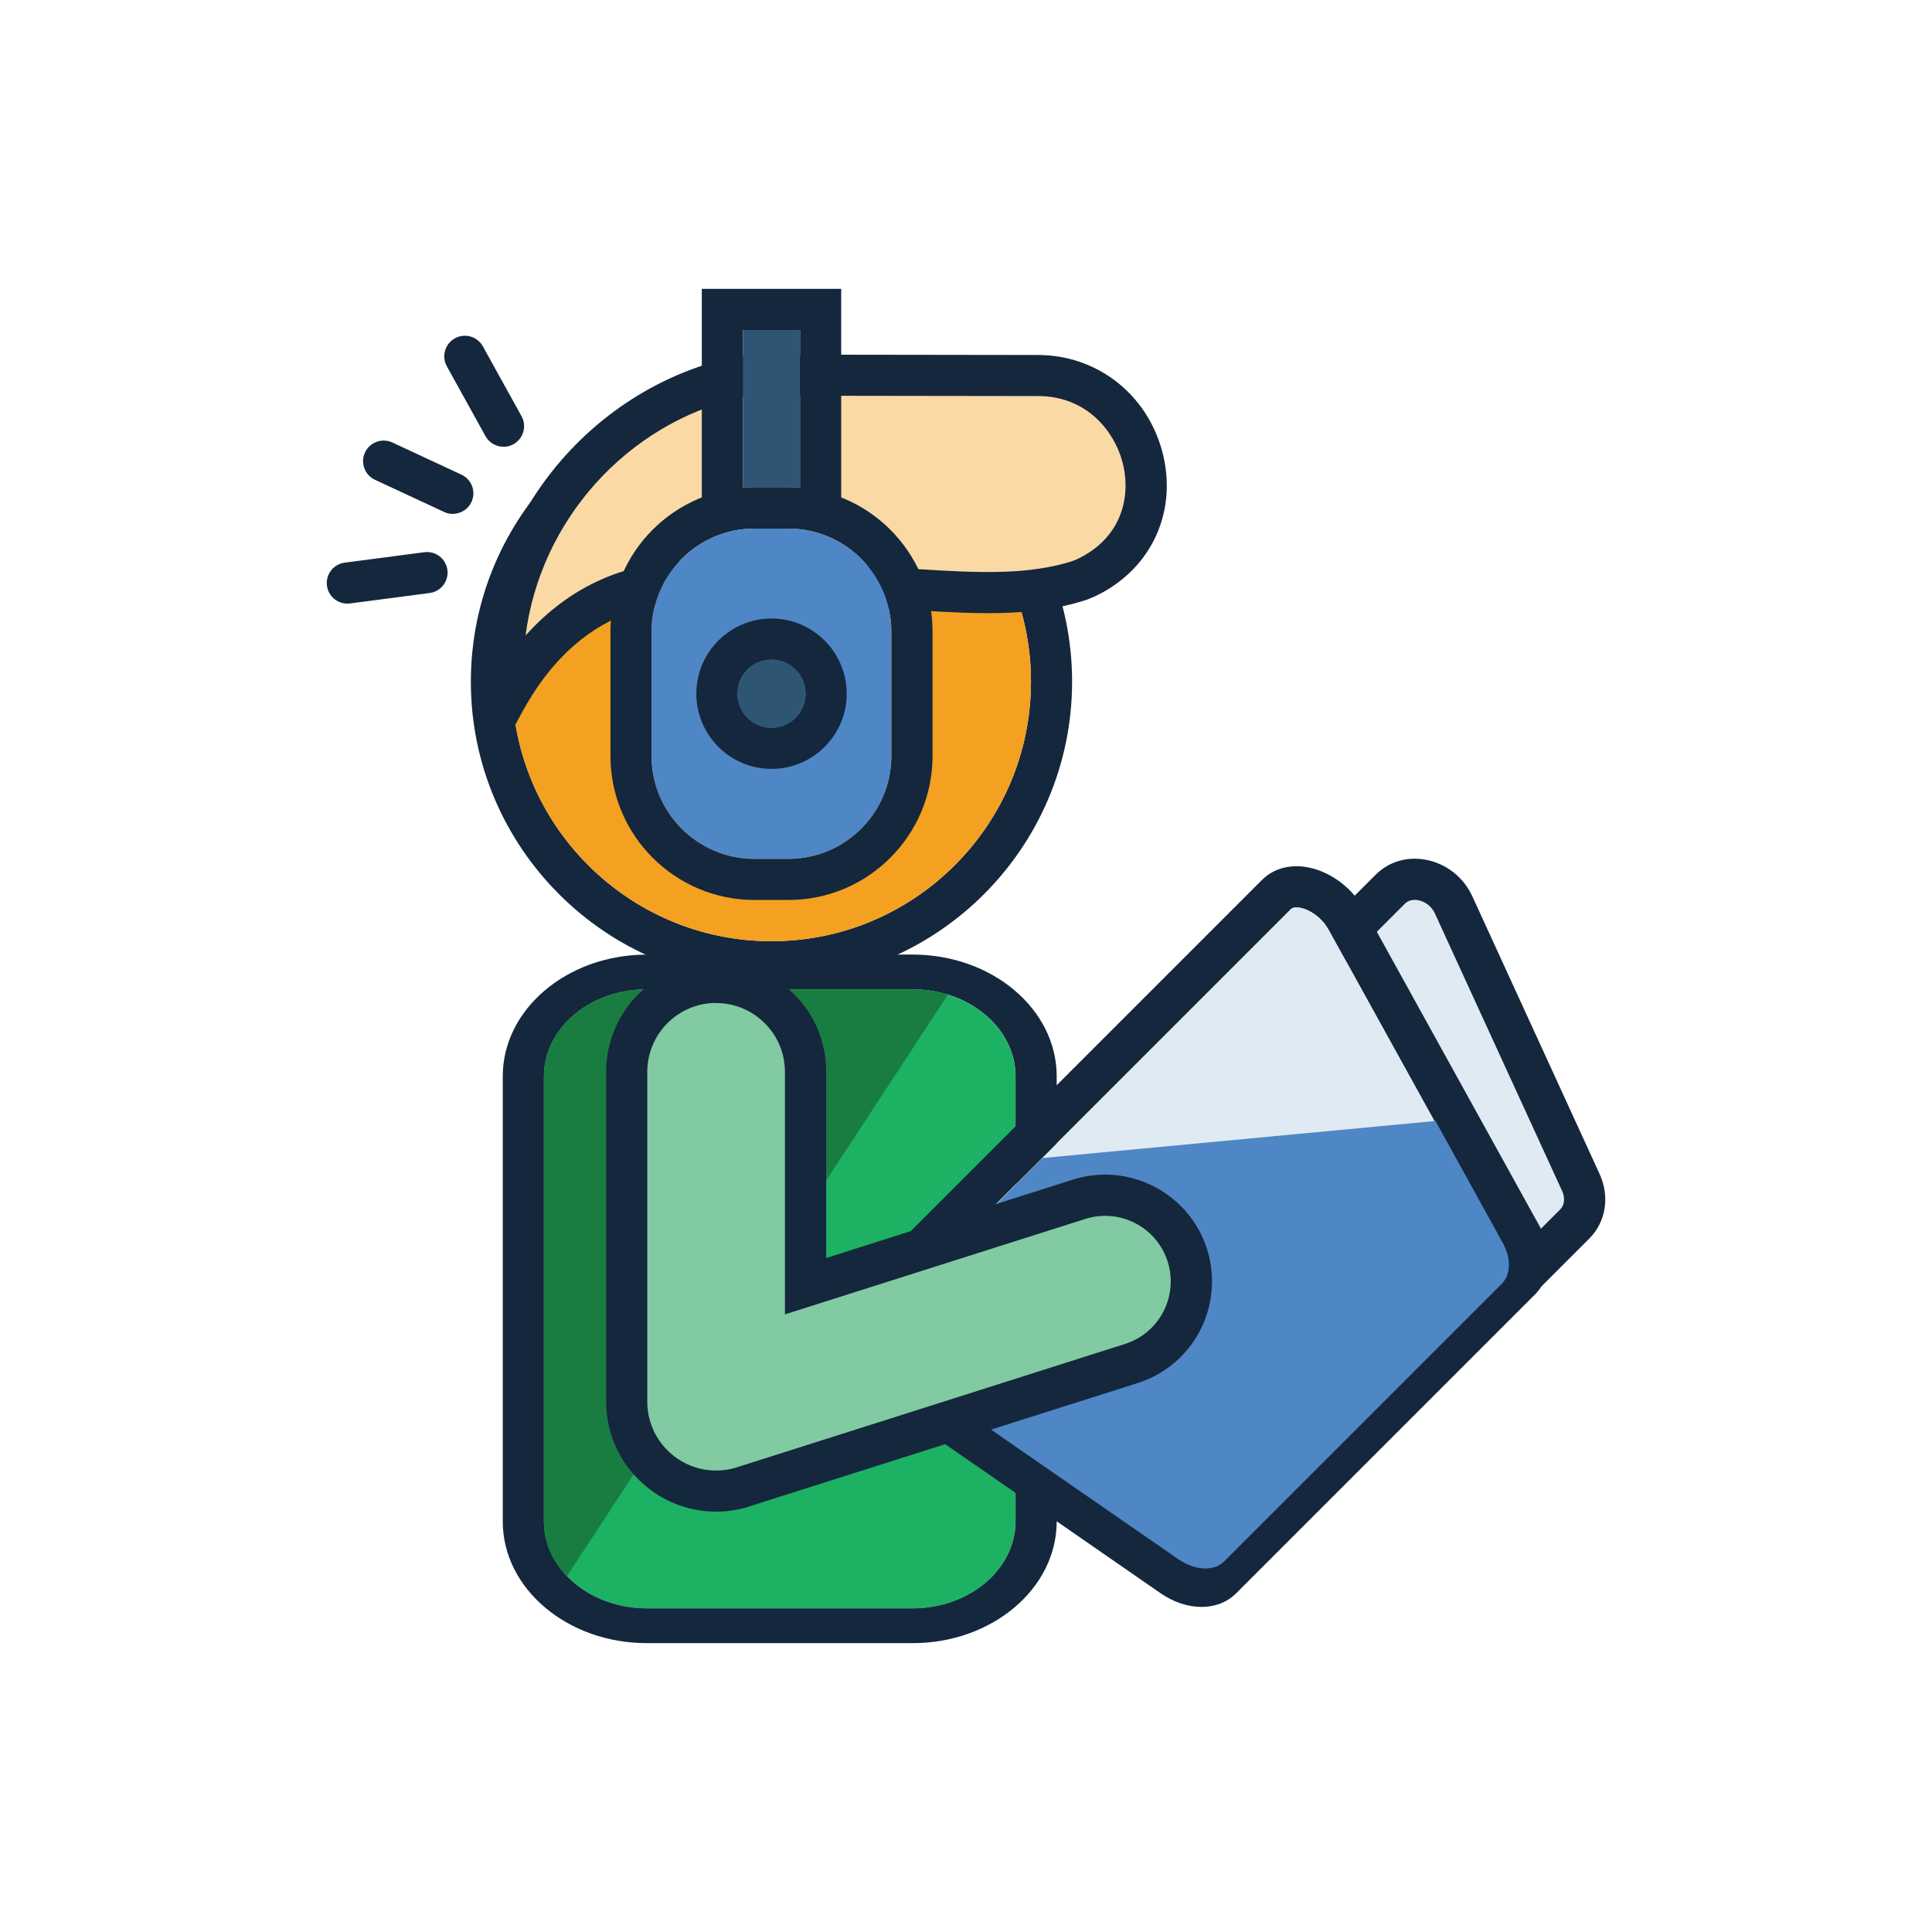
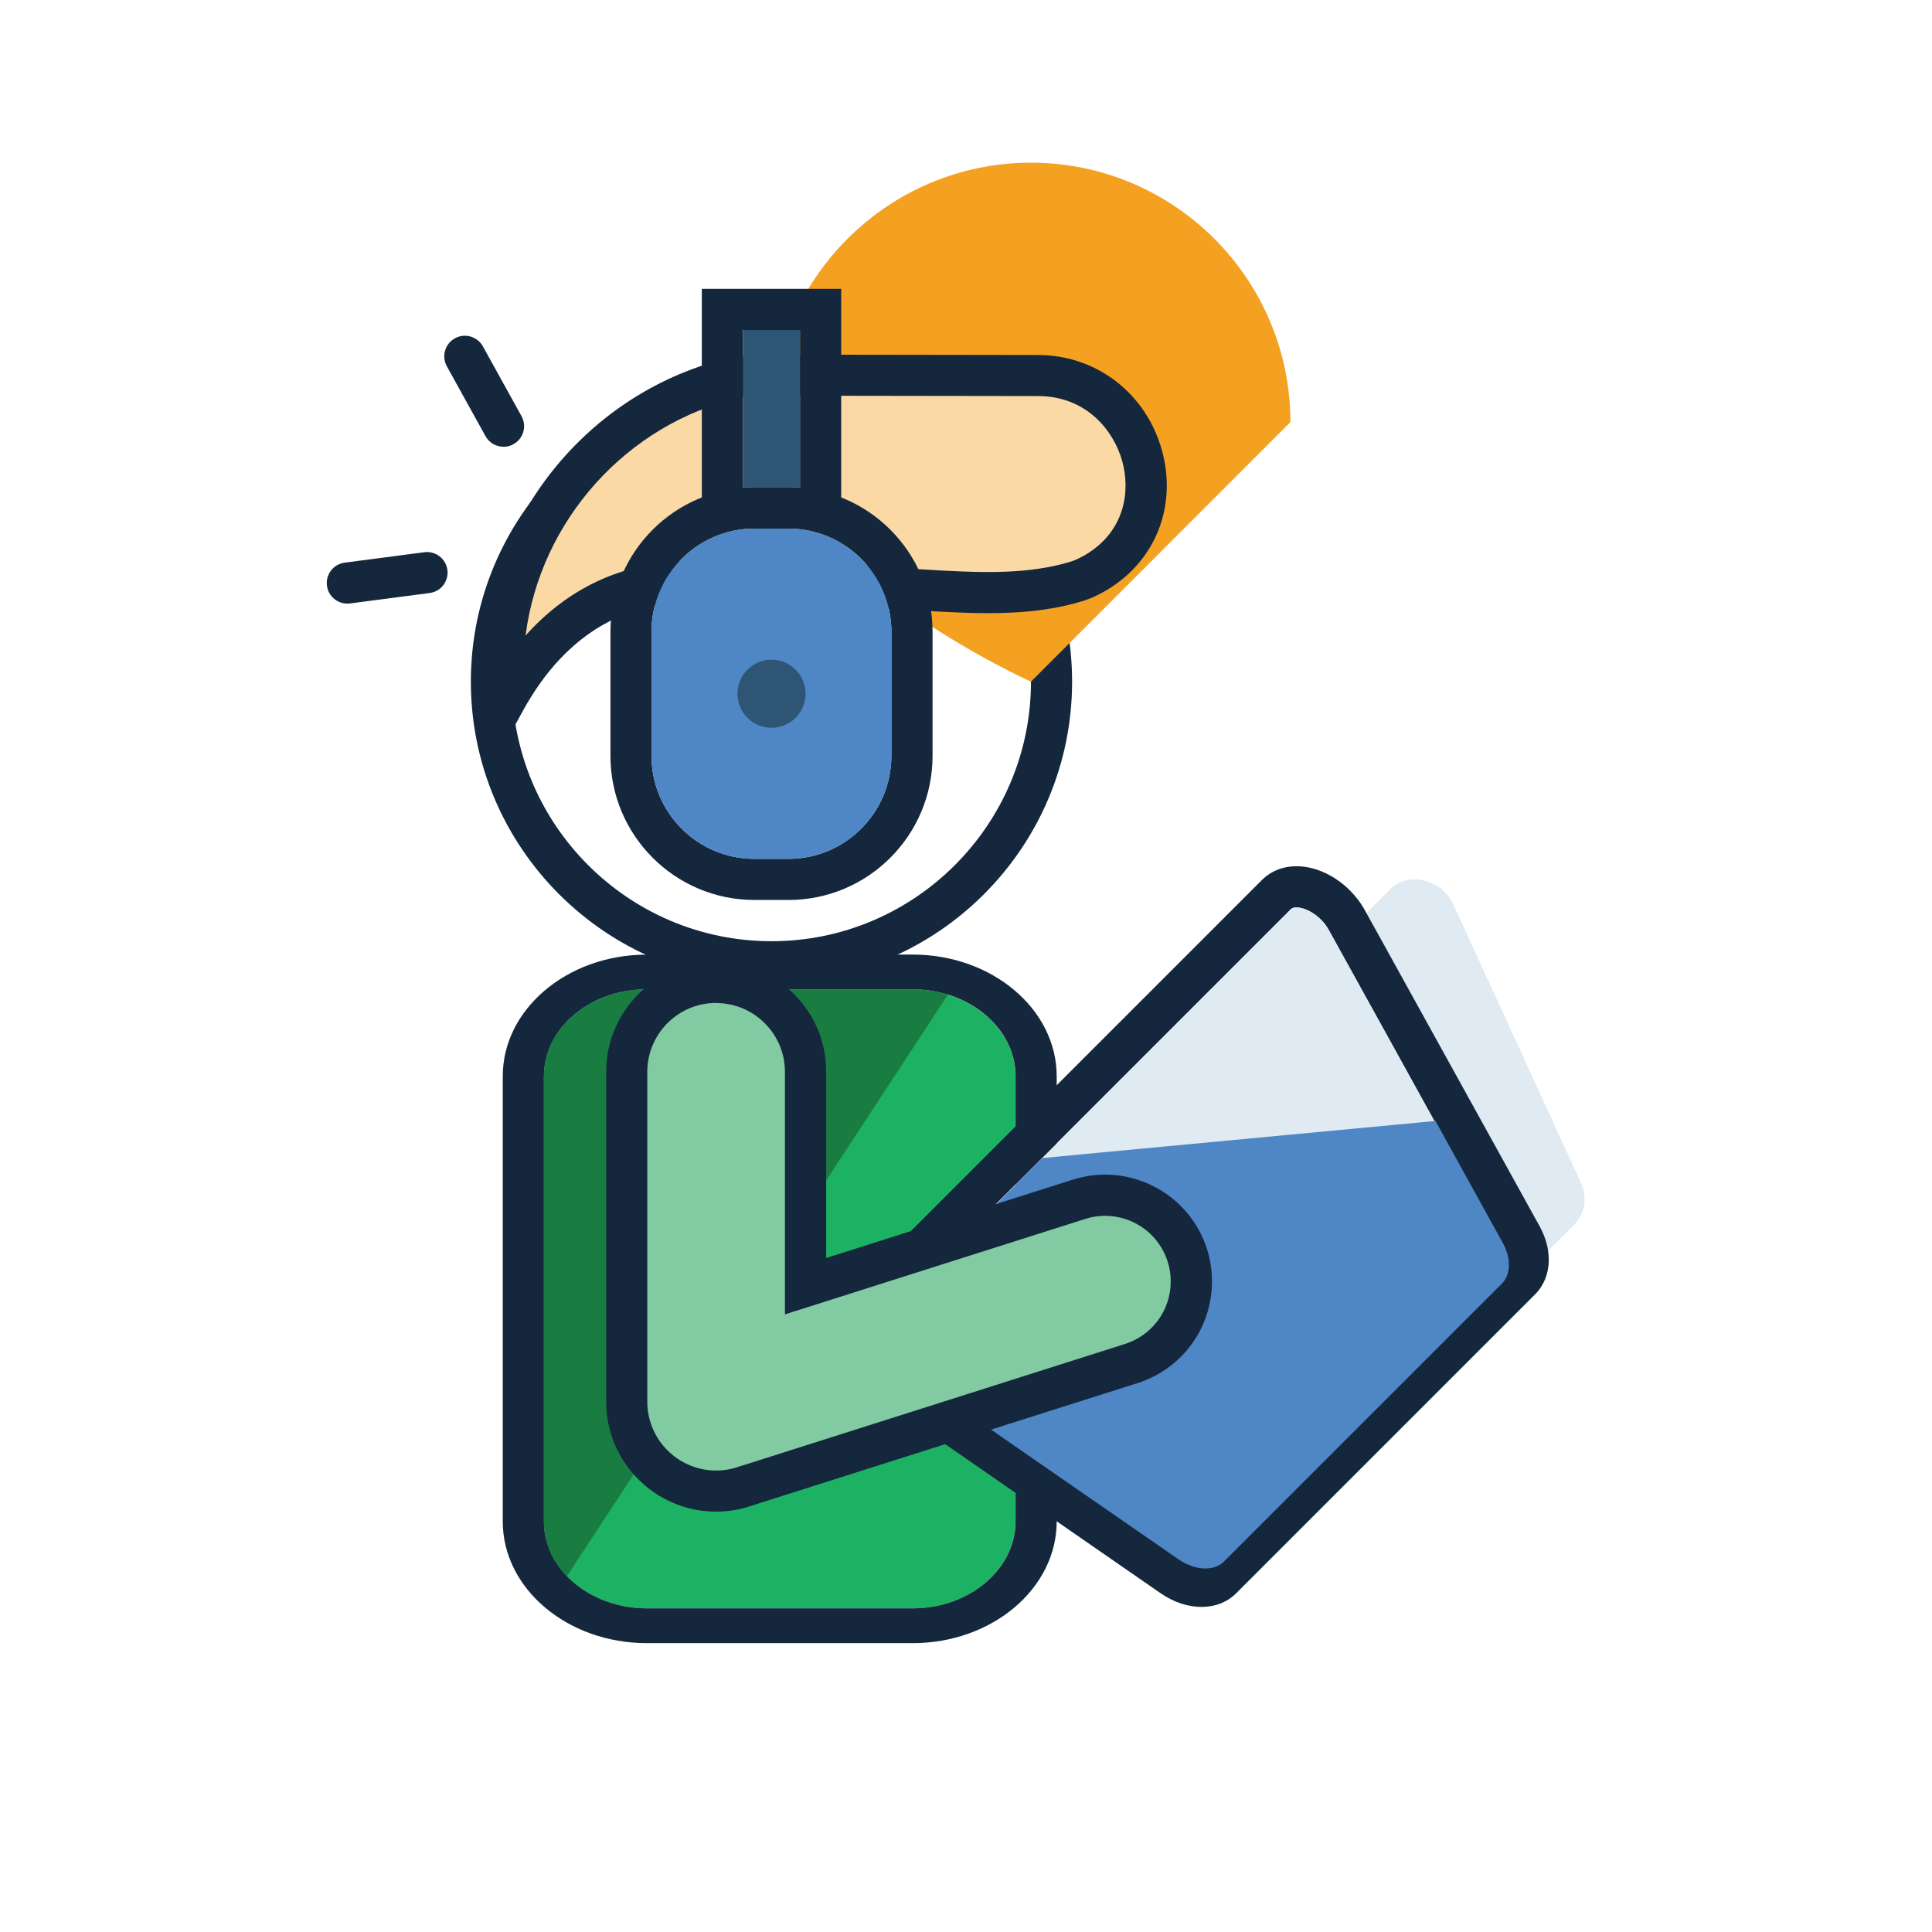
<svg xmlns="http://www.w3.org/2000/svg" id="Layer_1" data-name="Layer 1" viewBox="0 0 350 350">
  <defs>
    <style> .cls-1 { fill: none; } .cls-2 { fill: #f4a021; } .cls-3 { fill: #1db263; } .cls-4 { fill: #2f5575; } .cls-5 { fill: #197d42; } .cls-6 { fill: #e0eaf2; } .cls-7 { fill: #fad9a5; } .cls-8 { fill: #14273d; } .cls-9 { fill: #81caa2; } .cls-10 { fill: #4f86c6; } </style>
  </defs>
  <path class="cls-3" d="M183.97,194.98v80.66c0,8.68-8.37,15.74-18.64,15.74h-48.17c-10.29,0-18.64-7.07-18.64-15.74v-80.66c0-8.69,8.35-15.74,18.64-15.74h48.17c10.27,0,18.64,7.05,18.64,15.74Z" />
  <g>
    <path class="cls-6" d="M285.28,221.74l-57.66,57.66c-2.12,2.12-5.57,2.39-8.39.64l-45.27-28.06c-4.05-2.51-5.03-7.95-1.98-11.01l79.88-79.88c3.32-3.32,9.33-1.83,11.47,2.85l23.05,50.28c1.22,2.66.78,5.63-1.11,7.52Z" />
-     <path class="cls-8" d="M289.78,212.67l-23.05-50.29c-1.6-3.49-4.78-5.97-8.51-6.64-3.37-.61-6.65.38-8.99,2.71l-55.41,55.41-2.39,2.4-3.35,3.35-4.1,4.1-1.63,1.62-13,13.01c-2.15,2.15-3.17,5.18-2.81,8.31.13,1.14.45,2.26.93,3.31.2.47.44.93.71,1.36.63,1.01,1.41,1.93,2.32,2.72.47.41.97.78,1.5,1.11l2.48,1.54,4.17,2.58,5.33,3.3,4.52,2.8,2.93,1.82,8.97,5.56,16.87,10.45c.25.16.51.3.77.43.32.17.64.32.97.45,1.11.46,2.26.73,3.41.81.25.02.5.03.75.03,2.64,0,5.18-.98,7.09-2.89l48.98-48.98,8.68-8.68c3.01-3.01,3.74-7.6,1.86-11.7ZM282.65,219.1l-6.33,6.33-2.99,2.99h0s-.27.27-.27.27l-48.07,48.07c-.9.9-2.45.94-3.79.11l-29.77-18.45-3.42-2.12-4.03-2.5-.14-.09-4.17-2.58-3.74-2.32c-1.11-.68-1.85-1.81-1.99-3.01-.06-.51-.04-1.47.68-2.19l16.81-16.81,6.28-6.29,3.94-3.93,3.22-3.22,6.01-6.02,33.06-33.05,2.74-2.74,2.74-2.75,5.08-5.08c.56-.56,1.25-.7,1.8-.7.23,0,.44.03.61.06,1.02.18,2.36.91,3.04,2.41l23.05,50.28c.57,1.24.43,2.55-.35,3.33Z" />
  </g>
  <g>
    <path class="cls-6" d="M276.32,225.43c-.18-.51-.41-1.02-.69-1.52l-28.95-52.36-1.88-3.39-.82-1.49c-.35-.63-.75-1.22-1.2-1.77-3.27-4.05-8.78-5.61-11.53-2.86l-39.82,39.82-24.45,24.45-5.73,5.73-5.05,5.05c-2.87,2.87-1.07,8.86,3.63,12.11l8.15,5.64,7.74,5.36,8.26,5.72,7.45,5.15,20.93,14.49c3.27,2.26,6.94,2.45,8.94.45l54.17-54.17c.31-.31.57-.66.77-1.05.77-1.45.81-3.38.08-5.36ZM273.06,228.69c-.04.24-.13.42-.23.52l-54.17,54.17c-.13.13-.34.22-.62.25-.8.13-2.13-.15-3.56-1.14l-14.08-9.74-8.97-6.21-7.45-5.16-3.77-2.6-3.87-2.68-3.88-2.69-4.99-3.45-5.52-3.82c-.31-.22-.6-.44-.86-.68-1.59-1.42-2.41-3.18-2.53-4.44-.03-.35-.03-.98.28-1.29l.88-.88,15-15,5.74-5.74,3.52-3.52,7.45-7.45,42.46-42.46c.23-.23.63-.29.98-.29.2,0,.38.02.49.03,1.41.2,3.38,1.26,4.77,3.13.21.29.41.6.59.92l1.34,2.43,1.88,3.39,15.73,28.45,12.7,22.97c.7,1.27.83,2.34.69,2.98Z" />
    <g>
      <path class="cls-8" d="M280.45,226.58c-.19-1.32-.63-2.66-1.3-3.98-.08-.17-.17-.33-.26-.5l-29.47-53.3-1.88-3.38-.3-.55c-.51-.93-1.12-1.81-1.82-2.61-2.37-2.79-5.68-4.75-9.01-5.22-3.07-.43-5.83.41-7.79,2.37l-37.19,37.19-7.45,7.45-18.98,18.98-5.72,5.72-5.71,5.71s-.02.02-.03.03c-1.81,1.82-2.66,4.38-2.4,7.2.36,3.97,2.88,8.02,6.57,10.58l5.78,4,7.74,5.36,12.75,8.82,7.45,5.15,18.81,13.02c2.39,1.66,5,2.49,7.42,2.49s4.63-.82,6.27-2.46l54.17-54.17c.44-.44.82-.92,1.14-1.43,1.16-1.84,1.57-4.1,1.21-6.47ZM273.06,228.69c-.04.24-.13.42-.23.52l-54.17,54.17c-.13.13-.34.22-.62.25-.8.13-2.13-.15-3.56-1.14l-14.08-9.74-8.97-6.21-7.45-5.16-3.77-2.6-3.87-2.68-3.88-2.69-4.99-3.45-5.52-3.82c-.31-.22-.6-.44-.86-.68-1.59-1.42-2.41-3.18-2.53-4.44-.03-.35-.03-.98.28-1.29l.88-.88,15-15,5.74-5.74,3.52-3.52,7.45-7.45,42.46-42.46c.23-.23.63-.29.98-.29.2,0,.38.02.49.03,1.41.2,3.38,1.26,4.77,3.13.21.29.41.6.59.92l1.34,2.43,1.88,3.39,15.73,28.45,12.7,22.97c.7,1.27.83,2.34.69,2.98Z" />
      <path class="cls-6" d="M273.06,228.69c-.04.24-.13.42-.23.52l-54.17,54.17c-.13.13-.34.22-.62.25-.8.13-2.13-.15-3.56-1.14l-14.08-9.74-8.97-6.21-7.45-5.16-3.77-2.6-3.87-2.68-3.88-2.69-4.99-3.45-5.52-3.82c-.31-.22-.6-.44-.86-.68-1.59-1.42-2.41-3.18-2.53-4.44-.03-.35-.03-.98.28-1.29l.88-.88,15-15,5.74-5.74,3.52-3.52,7.45-7.45,42.46-42.46c.23-.23.63-.29.98-.29.2,0,.38.02.49.03,1.41.2,3.38,1.26,4.77,3.13.21.29.41.6.59.92l1.34,2.43,1.88,3.39,15.73,28.45,12.7,22.97c.7,1.27.83,2.34.69,2.98Z" />
    </g>
  </g>
  <path class="cls-8" d="M139.77,69.04c-30.04,0-54.47,24.43-54.47,54.45s24.43,54.47,54.47,54.47,54.45-24.43,54.45-54.47-24.43-54.45-54.45-54.45ZM139.77,170.51c-25.92,0-47.02-21.1-47.02-47.02s21.1-47,47.02-47,47,21.08,47,47-21.08,47.02-47,47.02Z" />
-   <path class="cls-2" d="M186.77,123.49c0,25.92-21.08,47.02-47,47.02s-47.02-21.1-47.02-47.02,21.1-47,47.02-47,47,21.08,47,47Z" />
+   <path class="cls-2" d="M186.77,123.49s-47.02-21.1-47.02-47.02,21.1-47,47.02-47,47,21.08,47,47Z" />
  <g>
    <path class="cls-7" d="M188.07,68.03c19.29.03,27.08,25.76,10.52,35.65-.44.26-.89.51-1.34.73-.8.41-1.64.75-2.48.99-1.55.47-3.09.82-4.68,1.1-14.61,2.61-31.7-1.62-65.45-1.1-11.41.17-19.77,4.9-25.9,11.39-2.96,3.13-5.39,6.67-7.38,10.32-.2-1.86-.3-3.76-.3-5.68,0-25.83,18.08-47.51,42.25-53.05,1.33-.3,2.69-.42,4.05-.42l18.56.02,32.13.06Z" />
    <path class="cls-8" d="M88.96,139.31l-1.29-11.79c-.21-1.94-.32-3.99-.32-6.09,0-26.85,18.99-50.69,45.15-56.68,1.5-.34,3.1-.51,4.87-.51h.02l50.69.07c10.57.02,19.58,6.97,22.42,17.3,2.77,10.08-1.15,20-9.99,25.28-.53.32-1.06.61-1.6.87-.96.5-2.02.92-3.09,1.22-1.58.48-3.25.87-5.06,1.19-8.23,1.47-17.2.88-28.54.14-9.76-.64-21.91-1.43-37.49-1.19-9.15.13-16.97,3.57-23.25,10.22-2.51,2.65-4.8,5.87-6.82,9.55l-5.69,10.41ZM137.37,71.69c-1.2,0-2.25.11-3.2.32-20.74,4.75-36.31,22.37-38.96,43.13.28-.31.56-.62.84-.92,7.72-8.16,17.32-12.39,28.56-12.55,15.89-.24,28.2.56,38.09,1.2,11.27.74,19.41,1.27,26.76-.05,1.53-.27,2.92-.6,4.26-1,.65-.19,1.26-.43,1.85-.74.41-.2.77-.4,1.12-.61,7.14-4.26,8.1-11.53,6.62-16.9-1.5-5.44-6.39-11.8-15.24-11.82l-50.69-.07h-.01Z" />
  </g>
  <path class="cls-8" d="M165.34,172.93h-48.17c-.08,0-.15,0-.23.01-14.29.1-25.86,9.95-25.86,22.03v80.66c0,12.15,11.7,22.04,26.09,22.04h48.17c14.39,0,26.09-9.89,26.09-22.04v-9.09l-7.45-5.16v14.25c0,8.67-8.37,15.74-18.64,15.74h-48.17c-5.83,0-11.04-2.27-14.45-5.82-1.1-1.13-2.01-2.4-2.7-3.77-.25-.48-.46-.97-.64-1.48-.09-.24-.18-.49-.25-.74-.08-.25-.15-.51-.21-.76-.06-.22-.1-.44-.15-.67,0-.08-.03-.16-.04-.24-.04-.21-.07-.43-.09-.65-.02-.17-.04-.35-.05-.52-.02-.13-.03-.26-.03-.39-.01-.23-.02-.46-.02-.7v-80.65c0-8.54,8.01-15.47,18.02-15.74.2-.01.41-.01.61-.01h48.17c.28,0,.56.01.84.02.17,0,.34.01.51.02.56.03,1.1.09,1.64.16.25.04.5.07.74.12h.04c.3.05.59.11.88.18.3.06.6.13.89.21.29.07.58.16.86.24,7.13,2.21,12.24,8,12.24,14.79v19.62l7.45-7.45v-12.17c0-12.15-11.7-22.04-26.09-22.04Z" />
  <path class="cls-8" d="M127.14,52.33v43.44h25.25v-43.44h-25.25ZM144.93,88.31h-10.34v-28.53h10.34v28.53Z" />
  <rect class="cls-4" x="134.59" y="59.78" width="10.34" height="28.53" />
  <path class="cls-8" d="M142.85,88.31h-6.17c-14.39,0-26.09,11.7-26.09,26.09v22.55c0,14.39,11.7,26.09,26.09,26.09h6.17c14.39,0,26.09-11.7,26.09-26.09v-22.55c0-14.39-11.7-26.09-26.09-26.09ZM161.48,136.95c0,10.29-8.37,18.64-18.64,18.64h-6.17c-10.27,0-18.64-8.35-18.64-18.64v-22.55c0-10.27,8.37-18.64,18.64-18.64h6.17c10.27,0,18.64,8.37,18.64,18.64v22.55Z" />
  <path class="cls-10" d="M161.48,114.4v22.55c0,10.29-8.37,18.64-18.64,18.64h-6.17c-10.27,0-18.64-8.35-18.64-18.64v-22.55c0-10.27,8.37-18.64,18.64-18.64h6.17c10.27,0,18.64,8.37,18.64,18.64Z" />
-   <path class="cls-8" d="M139.77,112.05c-7.51,0-13.62,6.11-13.62,13.62s6.11,13.62,13.62,13.62,13.62-6.11,13.62-13.62-6.11-13.62-13.62-13.62ZM139.77,131.84c-3.41,0-6.17-2.76-6.17-6.17s2.76-6.17,6.17-6.17,6.17,2.78,6.17,6.17-2.78,6.17-6.17,6.17Z" />
  <path class="cls-4" d="M145.94,125.68c0,3.41-2.78,6.17-6.17,6.17s-6.17-2.76-6.17-6.17,2.76-6.17,6.17-6.17,6.17,2.78,6.17,6.17Z" />
  <path class="cls-5" d="M171.73,180.18l-69.03,105.38c-2.61-2.7-4.17-6.17-4.17-9.93v-80.65c0-8.7,8.35-15.75,18.64-15.75h48.17c2.24,0,4.4.34,6.39.95Z" />
  <g>
    <g>
      <line class="cls-1" x1="84.21" y1="64.55" x2="91.21" y2="77.2" />
      <path class="cls-8" d="M91.21,80.93c-1.31,0-2.58-.69-3.26-1.92l-7-12.65c-1-1.8-.34-4.07,1.46-5.07,1.81-1,4.07-.34,5.07,1.46l7,12.65c1,1.8.34,4.07-1.46,5.07-.57.32-1.19.47-1.8.47Z" />
    </g>
    <g>
      <line class="cls-1" x1="69.5" y1="83.54" x2="82.03" y2="89.37" />
-       <path class="cls-8" d="M82.03,93.1c-.53,0-1.06-.11-1.57-.35l-12.53-5.83c-1.87-.87-2.68-3.09-1.81-4.95.87-1.87,3.09-2.67,4.95-1.81l12.53,5.83c1.87.87,2.68,3.09,1.81,4.95-.63,1.36-1.98,2.15-3.38,2.15Z" />
    </g>
    <g>
      <line class="cls-1" x1="62.92" y1="105.62" x2="77.35" y2="103.74" />
      <path class="cls-8" d="M62.92,109.35c-1.84,0-3.45-1.37-3.69-3.24-.27-2.04,1.17-3.91,3.21-4.18l14.43-1.89c2.04-.27,3.91,1.17,4.18,3.21.27,2.04-1.17,3.91-3.21,4.18l-14.43,1.89c-.16.02-.33.03-.49.03Z" />
    </g>
  </g>
  <path class="cls-10" d="M273.33,228.68h0c.12,1.54-.3,2.91-1.24,3.85l-50.35,50.35c-.66.66-1.51,1.06-2.48,1.2-1.75.28-3.87-.28-5.83-1.64l-21.62-14.96-2.92-2.02-4.5-3.11-4.6-3.19-3.85-2.67-3.86-2.67-3.41-2.36-4.06-2.82c-1.22-.85-2.23-1.89-3-3.02-1.48-2.18-2.02-4.67-1.36-6.58.2-.62.54-1.17,1.01-1.64l12.99-12.99,5.7-5.71,4.45-4.45,4.46-4.46.72-.07,2.24-.21,7.77-.74,11.59-1.09,48.57-4.58.3-.03,12.18,22.07c.66,1.19,1.04,2.4,1.11,3.52Z" />
  <g>
    <path class="cls-9" d="M215.82,232.14c0,6.62-4.23,12.75-10.88,14.87l-69.03,21.93c-.15.04-.28.09-.43.11-1.79.69-3.73,1.06-5.76,1.06-8.95,0-16.19-7.25-16.19-16.19v-59.75c0-8.96,7.25-16.21,16.19-16.21,4.47,0,8.54,1.81,11.46,4.75,2.94,2.93,4.75,6.99,4.75,11.46v38.82l49.55-15.75c8.22-2.61,17,1.94,19.6,10.16.5,1.57.73,3.17.73,4.73Z" />
    <path class="cls-8" d="M129.73,273.85c-10.98,0-19.92-8.94-19.92-19.92v-59.75c0-10.99,8.94-19.94,19.92-19.94,5.34,0,10.36,2.08,14.11,5.85,3.76,3.73,5.83,8.74,5.83,14.09v33.72l44.7-14.2c10.15-3.22,21.06,2.42,24.29,12.58.6,1.86.9,3.84.9,5.86,0,8.45-5.42,15.85-13.48,18.42l-69.24,21.99c-.09.03-.19.06-.29.09-2.18.8-4.47,1.21-6.82,1.21ZM129.73,181.69c-6.87,0-12.47,5.6-12.47,12.49v59.75c0,6.88,5.59,12.47,12.47,12.47,1.53,0,3.02-.27,4.42-.81l.66-.19,69-21.93c4.95-1.58,8.28-6.13,8.28-11.32,0-1.25-.18-2.46-.55-3.59-1.99-6.26-8.68-9.73-14.93-7.74l-54.41,17.29v-43.91c0-3.35-1.3-6.48-3.65-8.82-2.36-2.37-5.49-3.67-8.84-3.67ZM134.67,265.43s-.03,0-.05.01h.05Z" />
  </g>
</svg>